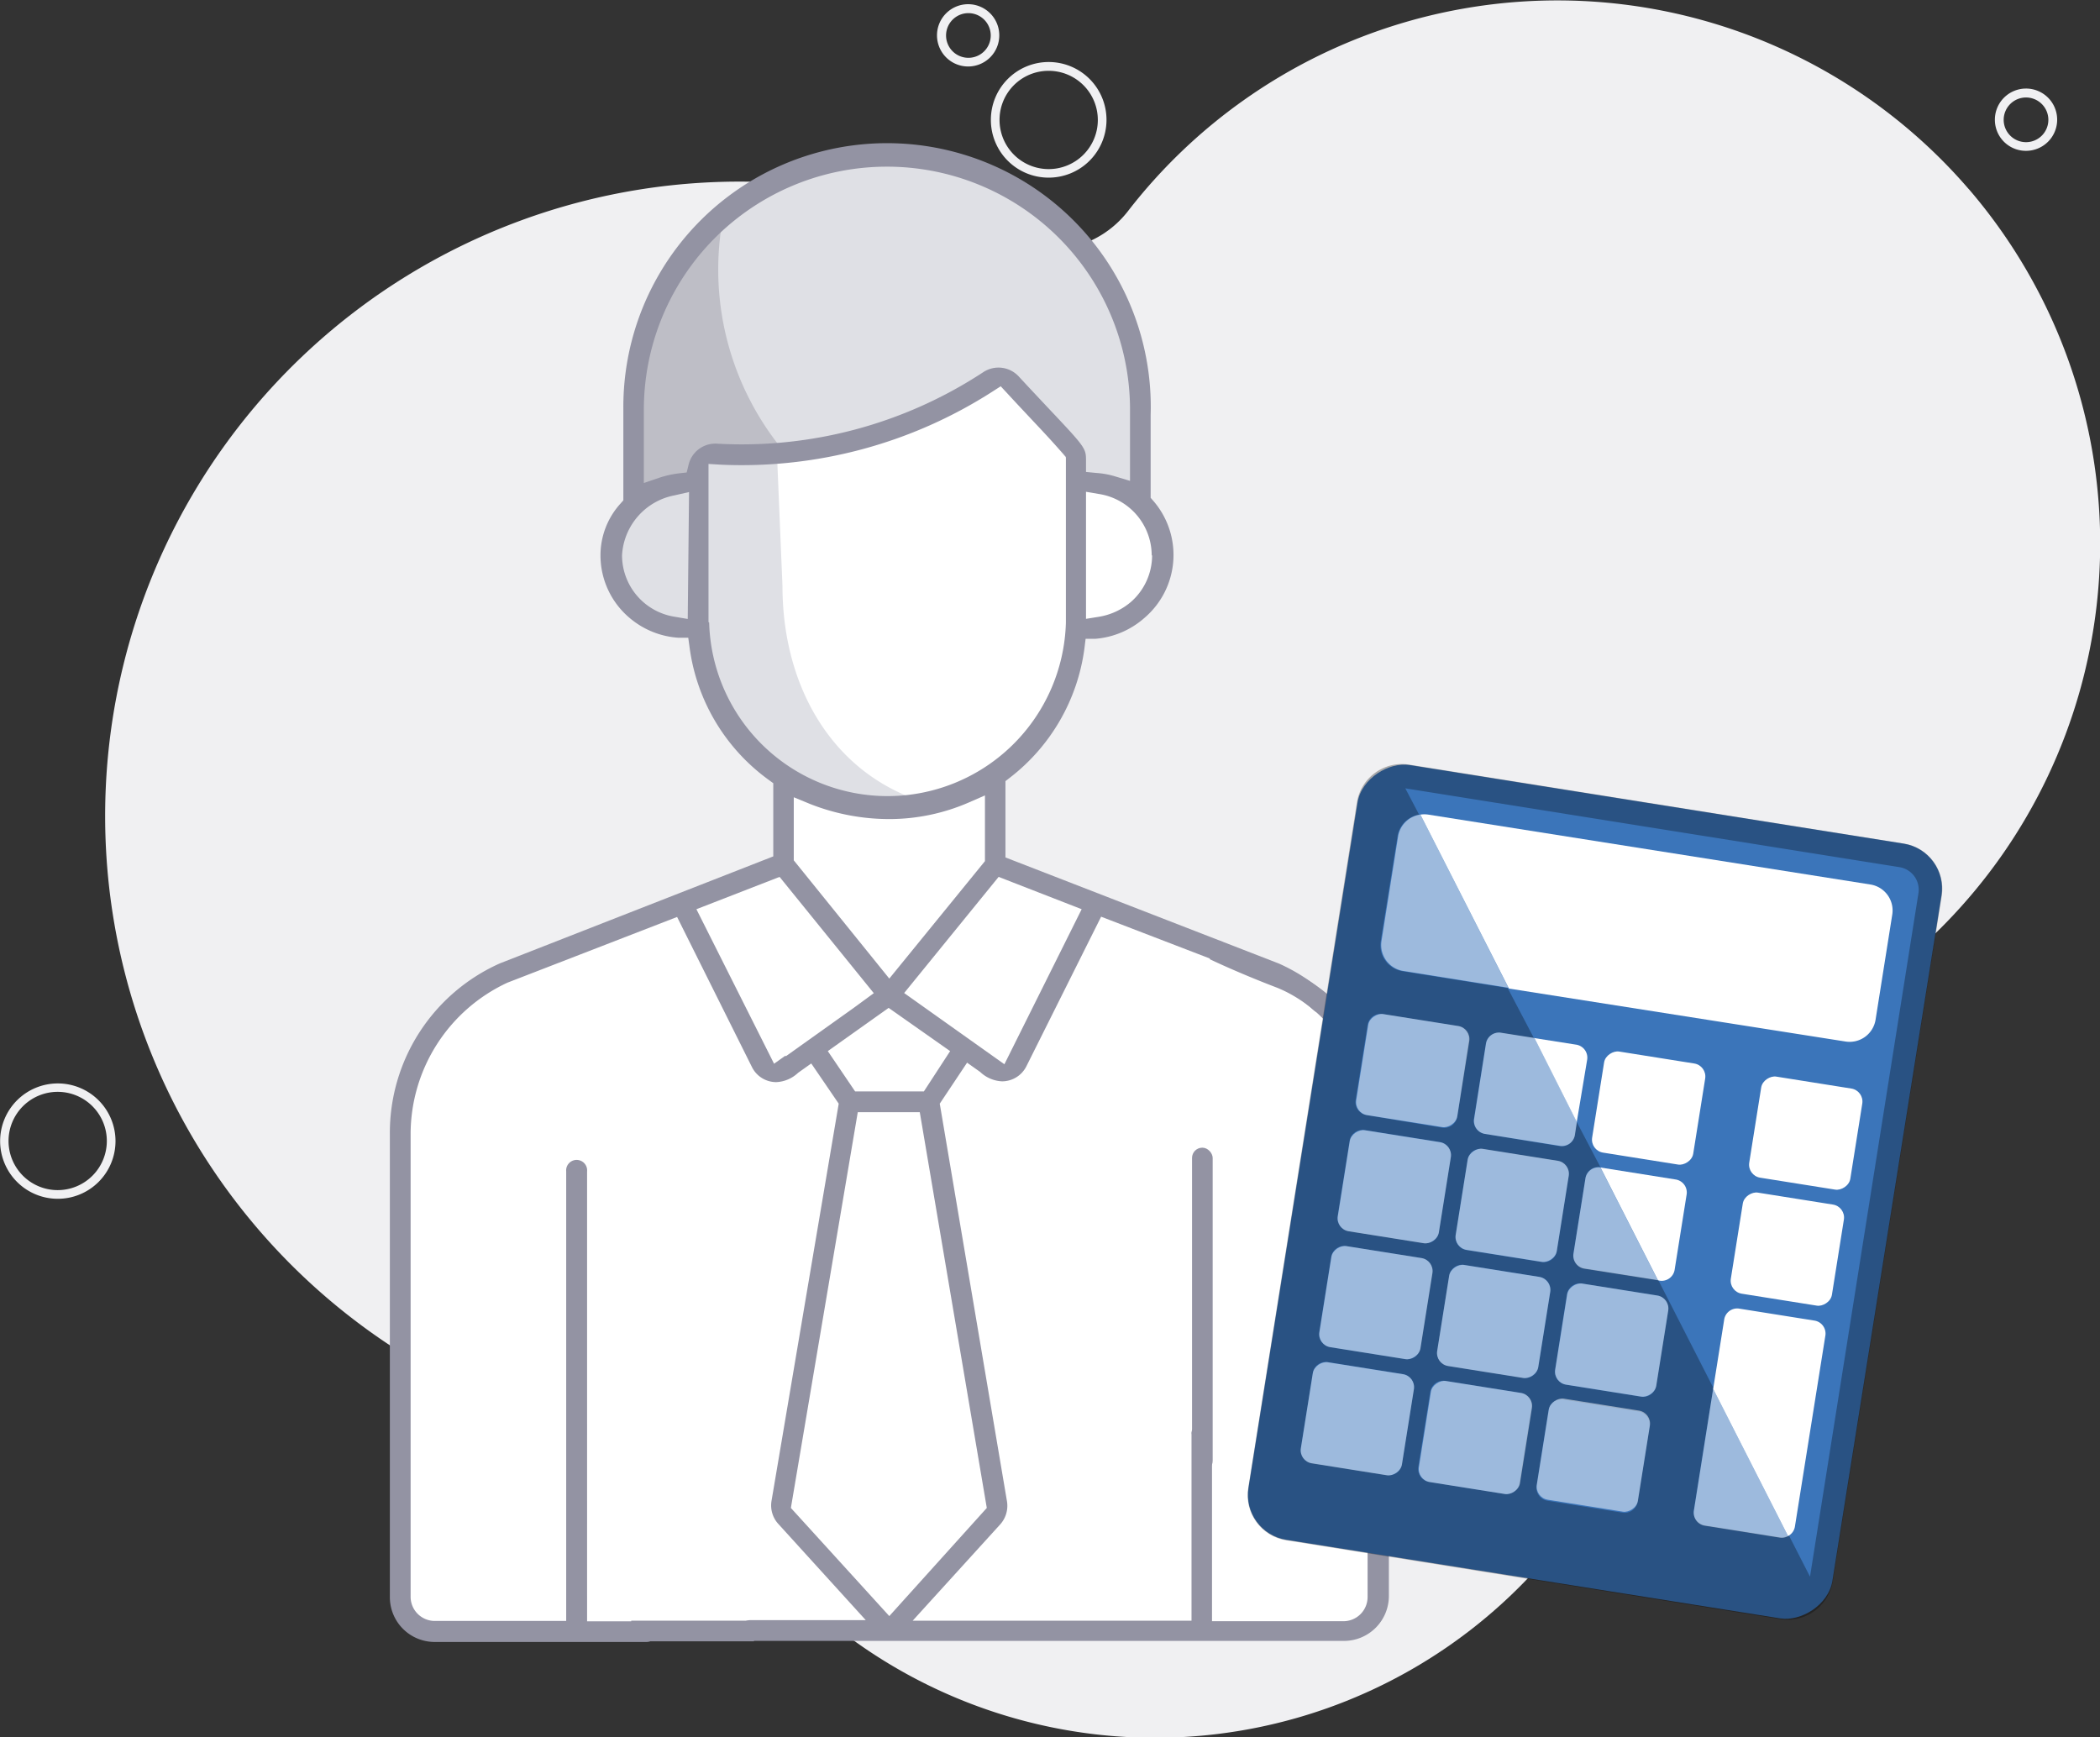
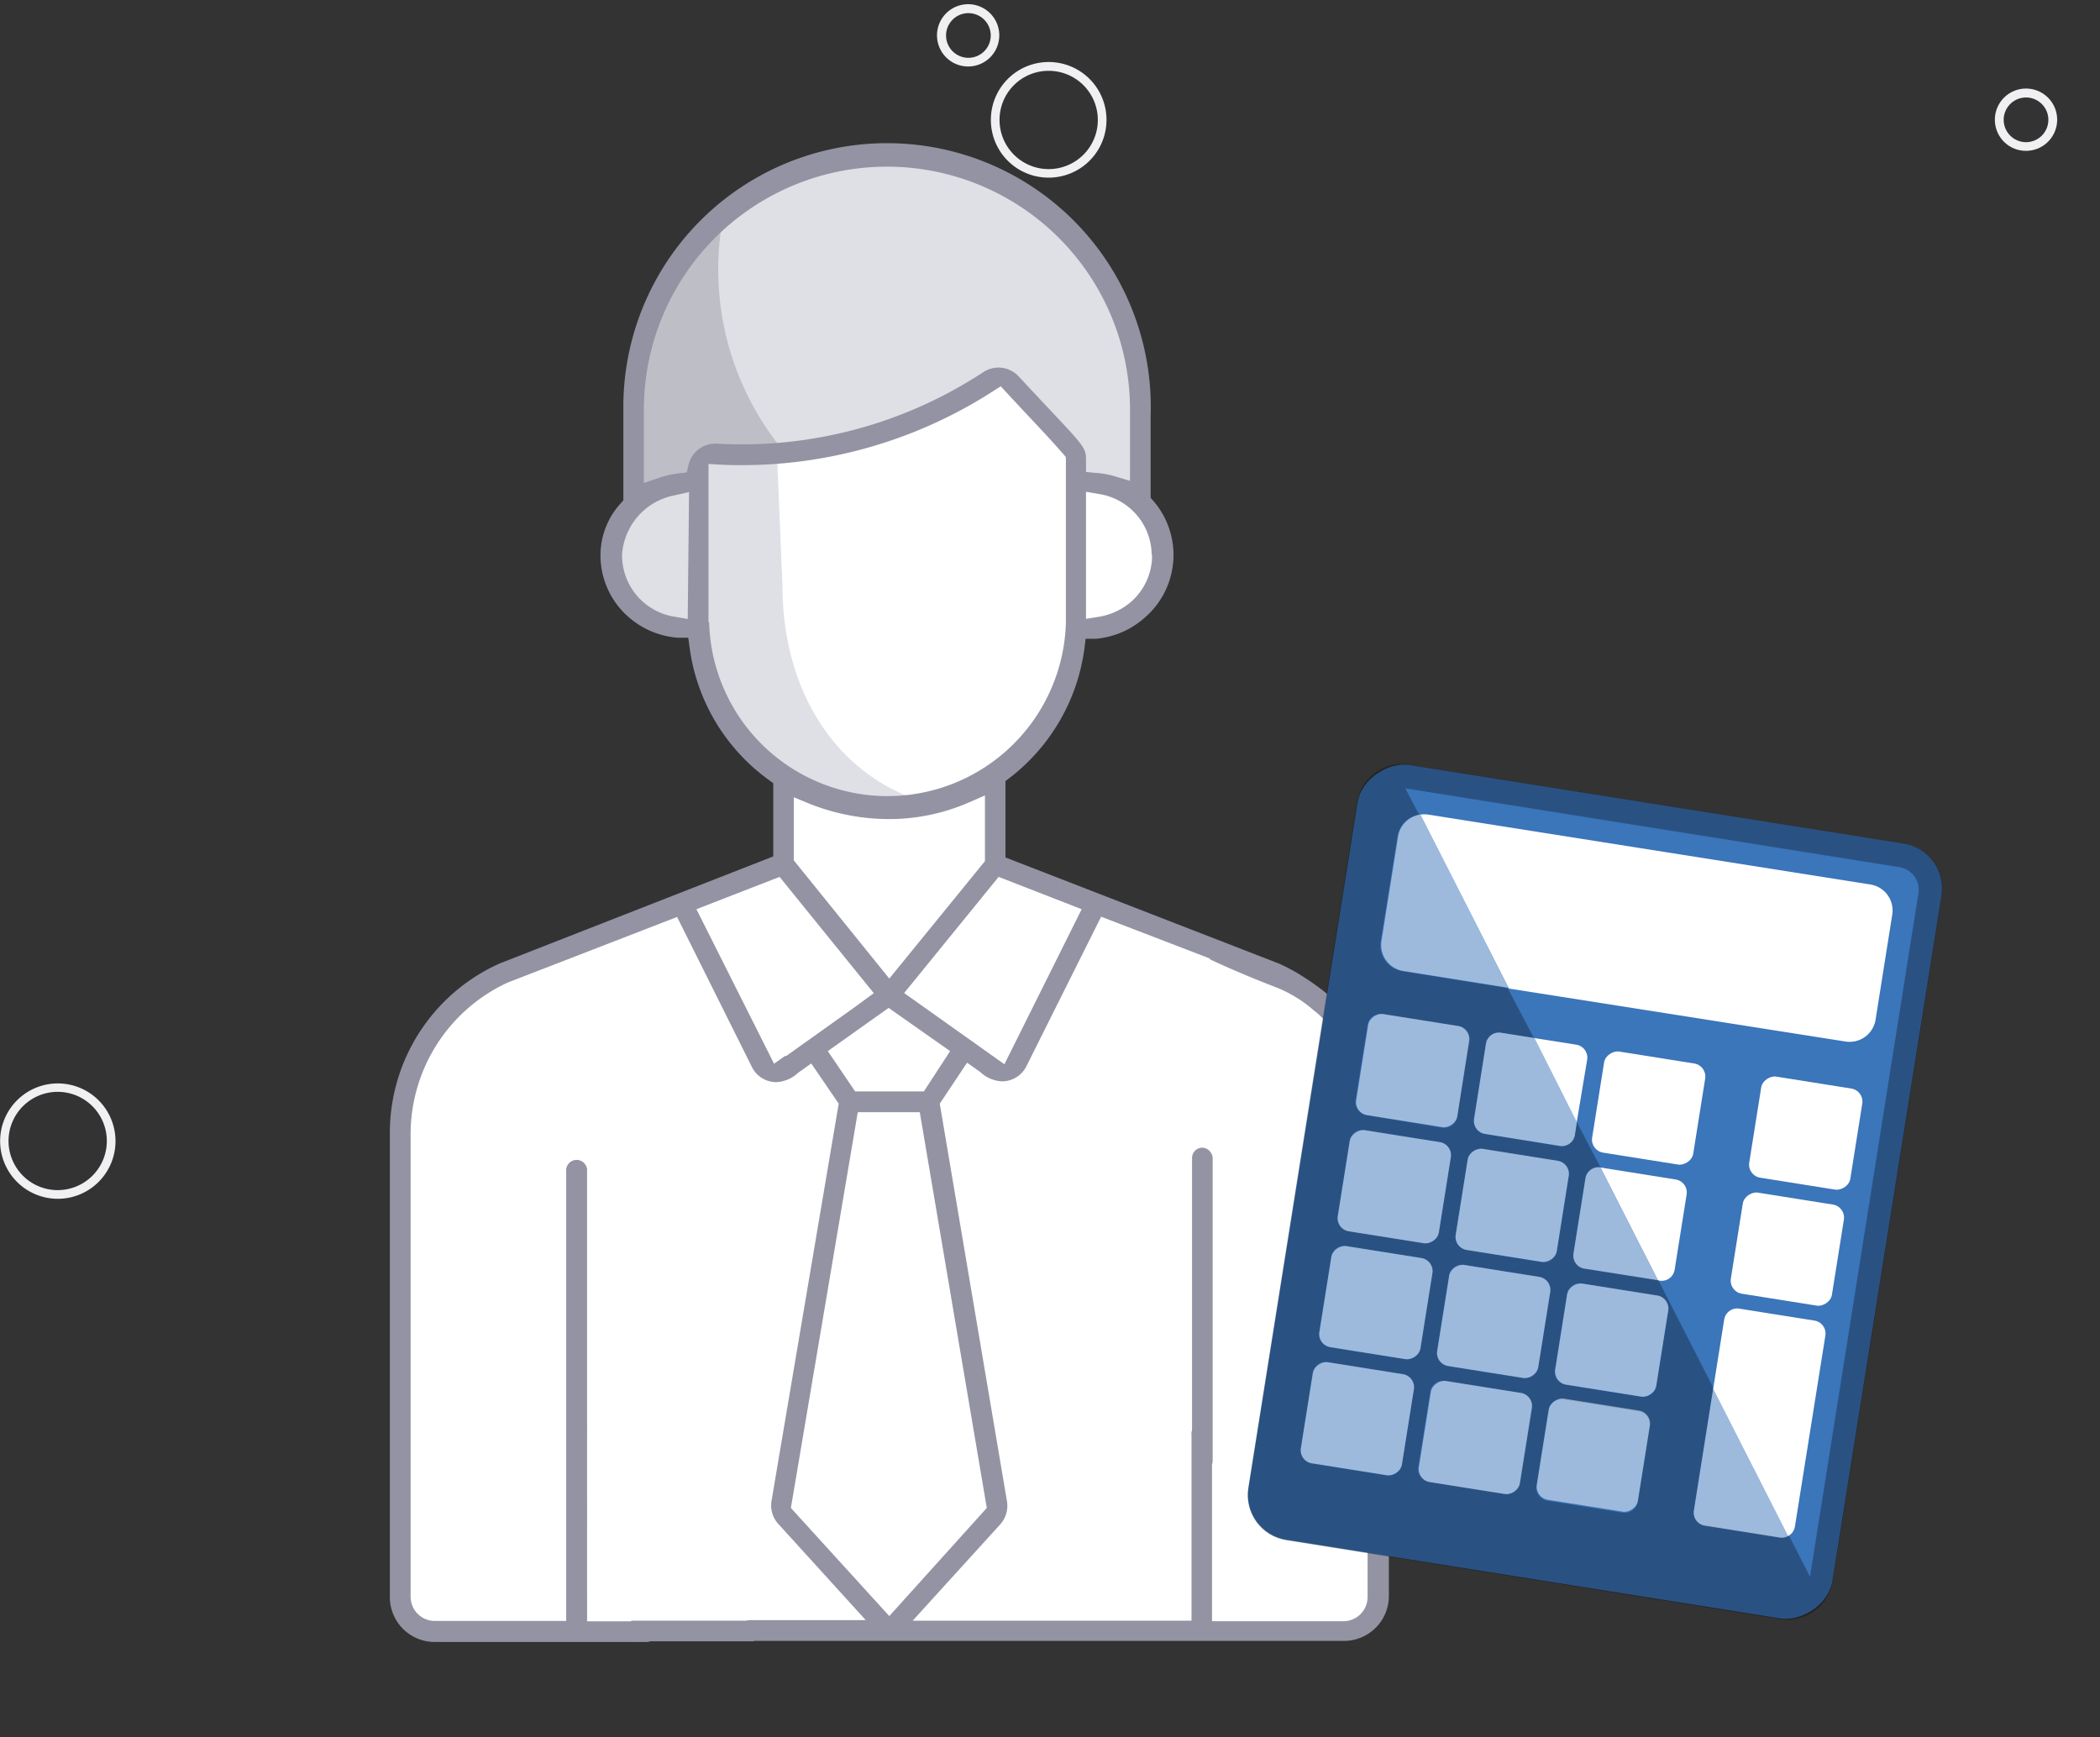
<svg xmlns="http://www.w3.org/2000/svg" viewBox="0 0 159.82 132.23">
  <rect x="0" y="0" width="159.82" height="132.23" fill="#333333" stroke="none" />
  <title>employee cost calculator</title>
-   <path d="M149.82,14.38a41.31,41.31,0,0,0-64,1.72,7.62,7.62,0,0,1-9.25,2.19A48.27,48.27,0,1,0,36,105.92a45.84,45.84,0,0,0,5.77,2.23,37.72,37.72,0,0,1,16.87,11l.25.28a39.22,39.22,0,0,0,67.84-31.95,6.06,6.06,0,0,1,4.13-6.64,41.38,41.38,0,0,0,19-66.42Z" style="fill:#f0f0f2" />
  <path d="M79.8,13.52a4.4,4.4,0,1,0-4.39-4.4h0A4.39,4.39,0,0,0,79.8,13.52Zm0-8.13a3.74,3.74,0,1,1-3.73,3.73h0A3.73,3.73,0,0,1,79.8,5.39Z" style="fill:#f0f0f2" />
  <path d="M73.68,5.06a2.37,2.37,0,1,0-2.37-2.37,2.37,2.37,0,0,0,2.37,2.37Zm0-4.06A1.7,1.7,0,1,1,72,2.69,1.7,1.7,0,0,1,73.68,1Z" style="fill:#f0f0f2" />
  <path d="M136.36,86.42a4.4,4.4,0,1,0,4.4,4.4A4.39,4.39,0,0,0,136.36,86.42Zm0,8.13a3.74,3.74,0,1,1,3.73-3.74h0a3.74,3.74,0,0,1-3.73,3.74Z" style="fill:#f0f0f2" />
  <path d="M4.39,82.46a4.39,4.39,0,1,0,4.4,4.39,4.39,4.39,0,0,0-4.4-4.39Zm0,8.12a3.74,3.74,0,1,1,3.74-3.73h0A3.74,3.74,0,0,1,4.39,90.58Z" style="fill:#f0f0f2" />
  <path d="M140.85,81.53a2.37,2.37,0,1,0,2.37,2.37,2.36,2.36,0,0,0-2.37-2.37Zm0,4.07a1.7,1.7,0,1,1,1.7-1.7h0a1.7,1.7,0,0,1-1.7,1.7Z" style="fill:#f0f0f2" />
  <path d="M154.18,11.48a2.37,2.37,0,1,0-2.36-2.36,2.36,2.36,0,0,0,2.36,2.36Zm0-4.06a1.7,1.7,0,1,1-1.69,1.7h0a1.7,1.7,0,0,1,1.69-1.7Z" style="fill:#f0f0f2" />
  <path d="M46.36,111.6A2.37,2.37,0,1,0,48.73,114a2.37,2.37,0,0,0-2.37-2.37Zm0,4.06a1.7,1.7,0,1,1,1.7-1.7h0a1.71,1.71,0,0,1-1.7,1.7Z" style="fill:#f0f0f2" />
  <path d="M87.44,31.26l-1,7s5.69,7.19-4.57,10.25c0,0-1.94,8.07-6.47,11.07l.61,6.34,21.39,8.43,5,4.18L105,87.85v14.21l-.26,20.51s.61,2.38-8.23,2-63.91-.35-63.91-.35-2.68.08-2.33-5.06-1.1-31.34.79-37.32,11-9.07,11-9.07l14.65-5.63,2.92-1.28V60.38l-.45-1.1L56,56.47l-3.48-8.11.53-16.8,21.43-5.81Z" style="fill:#fff" />
  <path d="M57.33,34.43s12-.62,18.9-5.46l4.85,5.81,1.24,2,3.66.69.63.68V27S86,15.23,69.89,11.93c0,0-14.88-.83-19.46,10.79s-1.58,15-1.58,15S54.9,34.25,57.33,34.43Z" style="fill:#dfe0e5" />
  <path d="M59.32,33.94a21.67,21.67,0,0,1-4.39-16.83S48,22.26,48,30.86c0,6.88,1.44,8.56,1.44,8.56h8.6Z" style="fill:#bebec6" />
  <path d="M71.82,61.43C64,59.83,59.55,52.91,59.55,44.6L59.15,35c-1.07.34-4.38-.53-5-.18-2.2,1.22-2,2-2,2l-2.72.94h0a2.78,2.78,0,0,0-.58.06,3.63,3.63,0,0,0-2.8,3.63v1.24a3.62,3.62,0,0,0,2.75,3.6c.33.06,1.55,1.29,1.86,1.27.84-.07,2.22-.66,2.37.17,1.46,8,6.94,14.11,15.38,14.11A16.94,16.94,0,0,0,71.82,61.43Z" style="fill:#dfe0e5" />
  <path d="M82.32,69.2,76.44,81l-7.63-5.42L76,66.74ZM67.68,74.48l-7.27-9V60.68l1.24.51a16.46,16.46,0,0,0,6.05,1.15,15.18,15.18,0,0,0,6-1.25l1.26-.55v5Zm20-32.21a4.71,4.71,0,0,1-1.63,3.56,5,5,0,0,1-2.4,1.11l-1,.16V37.43l1,.17a4.74,4.74,0,0,1,4,4.67ZM52.34,47.11l-1-.17a4.74,4.74,0,0,1-4-4.67,4.92,4.92,0,0,1,4-4.57l1.1-.25Zm.07-11.76-.15.61-.62.07a7.6,7.6,0,0,0-1.43.32L49,36.76V31.31a18.48,18.48,0,1,1,37-.25V36.6l-1.16-.35A6.2,6.2,0,0,0,83.47,36l-.82-.08v-.82c0-1,0-1-3-4.18-.59-.63-1.29-1.37-2.12-2.27a2.1,2.1,0,0,0-2.69-.33A33.48,33.48,0,0,1,54.6,33.77a2.09,2.09,0,0,0-2.19,1.58Zm1.51,12V35.31l1,.06a35.31,35.31,0,0,0,20.6-5.56l.64-.41.51.55c.82.89,1.52,1.63,2.1,2.25,1.19,1.26,1.84,2,2.14,2.33l.21.25v12.6a13.58,13.58,0,0,1-27.15,0Zm5.85,33-.86.61L53,69.2l6.33-2.46,7.17,8.85L65,76.69l-5.19,3.7ZM63,80l4.63-3.29L72.31,80l-2,3.07H65.08Zm-2.81,34.77,5.09-30.12H70l5.1,30.12L67.68,123Zm44.68-15a.78.78,0,0,0-.79.78v21a1.84,1.84,0,0,1-1.84,1.84h-10V109.19a.82.82,0,0,0-.63-.81.79.79,0,0,0-.93.62.44.44,0,0,0,0,.16v14.19H69.46L76.14,116a2.12,2.12,0,0,0,.5-1.71L71.52,84l2.08-3.12,1,.71a2.58,2.58,0,0,0,1.66.71,2.07,2.07,0,0,0,1.85-1.14L83.8,69.77l13,5a12.79,12.79,0,0,1,3.18,2.12.8.8,0,0,0,1.13-.07l0,0h0a.78.78,0,0,0-.1-1.08,13.92,13.92,0,0,0-3.67-2.4L76.52,65.26V59.45l.35-.27a14.89,14.89,0,0,0,5.66-9.83l.09-.73.74,0A6.42,6.42,0,0,0,87.13,47a6.29,6.29,0,0,0,.66-8.86h0l-.22-.25v-6.3a20.07,20.07,0,1,0-40.13-.51v7l-.22.25a5.85,5.85,0,0,0-1.52,3.93A6.22,6.22,0,0,0,47.88,47a6.39,6.39,0,0,0,3.77,1.54l.73,0,.1.73a14.87,14.87,0,0,0,6,10.07l.37.27v5.57L38.05,73.32a14.12,14.12,0,0,0-8.38,13v35.24a3.41,3.41,0,0,0,3.41,3.41H49.2a.79.79,0,0,0,.79-.79.39.39,0,0,0,0-.15.8.8,0,0,0-.81-.63h-4.5V89.16A.79.79,0,0,0,43.09,89a.76.76,0,0,0,0,.15v34.22h-10a1.84,1.84,0,0,1-1.84-1.84V86.27a12.72,12.72,0,0,1,7.37-11.48h0l12.91-5,5.7,11.43a2.06,2.06,0,0,0,1.85,1.14,2.58,2.58,0,0,0,1.66-.71l1-.71L63.83,84l-5.12,30.27a2.09,2.09,0,0,0,.5,1.69l6.68,7.35h-8.8a.79.79,0,0,0,0,1.58h45.19a3.42,3.42,0,0,0,3.42-3.42v-21a.78.78,0,0,0-.79-.78Z" style="fill:#9393a3" />
  <rect x="48.04" y="123.35" width="9.34" height="1.57" style="fill:#9393a3" />
  <path d="M104.11,109.12c0-.15-.18-14.91-.09-22.42.09-8.12-5.21-10.88-6.84-11.53C94.12,74,92.06,73,92.06,73l.74-1.42a38.26,38.26,0,0,0,5,2.14c1.9.76,7.88,3.83,7.78,13.09-.09,7.48.11,22.42.11,22.56Z" style="fill:#9393a3" />
  <rect x="90.72" y="87.35" width="1.57" height="24.62" rx="0.78" style="fill:#9393a3" />
  <rect x="91.52" y="68.19" width="59.71" height="45" rx="3.46" transform="translate(12.75 196.32) rotate(-80.96)" style="fill:#3b75ba" />
  <path d="M144.87,64.2l-37.6-6a3.47,3.47,0,0,0-4,2.87L95,113.23a3.48,3.48,0,0,0,2.88,4l37.6,6a3.48,3.48,0,0,0,4-2.87l8.29-52.14A3.48,3.48,0,0,0,144.87,64.2ZM111.43,96.27l5.72.91a1,1,0,0,1,.83,1.14l-.91,5.72a1,1,0,0,1-1.14.83l-5.72-.91a1,1,0,0,1-.83-1.14l.91-5.72A1,1,0,0,1,111.43,96.27ZM110.78,94l.91-5.72a1,1,0,0,1,1.15-.83l5.71.91a1,1,0,0,1,.83,1.14l-.9,5.72a1,1,0,0,1-1.15.83l-5.72-.91A1,1,0,0,1,110.78,94ZM110,105.1l5.72.91a1,1,0,0,1,.83,1.14l-.91,5.72a1,1,0,0,1-1.15.83l-5.72-.91a1,1,0,0,1-.83-1.15l.91-5.71A1,1,0,0,1,110,105.1Zm9,1.42,5.71.91a1,1,0,0,1,.83,1.15l-.91,5.71a1,1,0,0,1-1.14.84l-5.72-.91a1,1,0,0,1-.83-1.15l.91-5.72A1,1,0,0,1,119,106.52Zm-.65-2.28.9-5.72a1,1,0,0,1,1.15-.83l5.72.91a1,1,0,0,1,.83,1.15l-.91,5.72a1,1,0,0,1-1.15.83l-5.71-.91A1,1,0,0,1,118.35,104.24Zm-15.9-9.4,5.72.91a1,1,0,0,1,.83,1.14l-.91,5.72a1,1,0,0,1-1.14.83l-5.72-.91a1,1,0,0,1-.83-1.14l.91-5.72A1,1,0,0,1,102.45,94.84Zm-.65-2.28.91-5.72a1,1,0,0,1,1.15-.83l5.72.91a1,1,0,0,1,.83,1.14l-.91,5.72a1,1,0,0,1-1.15.83l-5.71-.91A1,1,0,0,1,101.8,92.56Zm-.75,11.11,5.72.91a1,1,0,0,1,.83,1.14l-.91,5.72a1,1,0,0,1-1.14.83l-5.72-.91a1,1,0,0,1-.83-1.14l.91-5.72A1,1,0,0,1,101.05,103.67ZM110.9,85a1,1,0,0,1-1.14.83L104,84.87a1,1,0,0,1-.83-1.14l.91-5.72a1,1,0,0,1,1.14-.83l5.72.91a1,1,0,0,1,.83,1.15ZM137.75,120l-1.61-3.15a1,1,0,0,1-.68.15l-5.72-.91a1,1,0,0,1-.83-1.15l1.48-9.32-4.19-8.2-5.62-.89a1,1,0,0,1-.83-1.15l.91-5.72a1,1,0,0,1,1.14-.83L120,85.4l-.16,1a1,1,0,0,1-1.15.83L113,86.3a1,1,0,0,1-.83-1.14l.91-5.72a1,1,0,0,1,1.14-.83l2.52.4-2-3.81-8-1.28a2,2,0,0,1-1.66-2.29l1.28-8A2,2,0,0,1,108,62l-1.05-2,37.61,6a1.74,1.74,0,0,1,1.44,2Z" style="fill:#020202;opacity:0.3" />
  <path d="M120.79,80.66a1,1,0,0,0-.83-1.15l-3.18-.5L120,85.39Z" style="fill:#fff" />
  <rect x="121.57" y="80.44" width="7.79" height="7.79" rx="1" transform="translate(22.47 194.99) rotate(-80.96)" style="fill:#fff" />
  <path d="M126.3,97.47a1,1,0,0,0,1.15-.84l.91-5.71a1,1,0,0,0-.84-1.15l-5.71-.91h0l4.37,8.58Z" style="fill:#fff" />
  <rect x="133.53" y="82.34" width="7.79" height="7.79" rx="1" transform="translate(30.67 208.41) rotate(-80.96)" style="fill:#fff" />
  <rect x="132.13" y="91.17" width="7.79" height="7.79" rx="1" transform="translate(20.77 214.47) rotate(-80.96)" style="fill:#fff" />
  <path d="M136.6,116.2l2.32-14.55a1,1,0,0,0-.83-1.14l-5.72-.91a1,1,0,0,0-1.15.83l-.84,5.28,5.7,11.2A1,1,0,0,0,136.6,116.2Z" style="fill:#fff" />
  <path d="M140.45,79.27a2,2,0,0,0,2.29-1.66l1.27-8a2,2,0,0,0-1.66-2.29L108.7,62a2,2,0,0,0-.6,0l6.74,13.24Z" style="fill:#fff" />
  <rect x="103.62" y="77.58" width="7.79" height="7.79" rx="1" transform="translate(10.16 174.86) rotate(-80.96)" style="fill:#fff;opacity:0.5" />
  <path d="M113.09,79.44l-.9,5.71A1,1,0,0,0,113,86.3l5.71.91a1,1,0,0,0,1.15-.83l.15-1L116.78,79l-2.54-.4A1,1,0,0,0,113.09,79.44Z" style="fill:#fff;opacity:0.5" />
  <rect x="102.21" y="86.42" width="7.79" height="7.79" rx="1" transform="translate(0.25 180.92) rotate(-80.96)" style="fill:#fff;opacity:0.5" />
  <rect x="111.19" y="87.84" width="7.79" height="7.79" rx="1" transform="translate(6.41 190.98) rotate(-80.96)" style="fill:#fff;opacity:0.5" />
  <path d="M120.66,89.69l-.91,5.72a1,1,0,0,0,.83,1.15l5.59.88-4.37-8.58A1,1,0,0,0,120.66,89.69Z" style="fill:#fff;opacity:0.5" />
  <rect x="100.81" y="95.25" width="7.79" height="7.79" rx="1" transform="translate(-9.65 186.97) rotate(-80.96)" style="fill:#fff;opacity:0.5" />
  <rect x="109.78" y="96.67" width="7.79" height="7.79" rx="1" transform="translate(-3.5 197.04) rotate(-80.96)" style="fill:#fff;opacity:0.5" />
  <rect x="118.76" y="98.1" width="7.79" height="7.79" rx="1" transform="translate(2.66 207.1) rotate(-80.96)" style="fill:#fff;opacity:0.5" />
  <rect x="99.4" y="104.08" width="7.79" height="7.79" rx="1" transform="translate(-19.56 193.03) rotate(-80.96)" style="fill:#fff;opacity:0.5" />
  <rect x="108.38" y="105.51" width="7.79" height="7.79" rx="1" transform="translate(-13.4 203.1) rotate(-80.96)" style="fill:#fff;opacity:0.5" />
  <rect x="117.36" y="106.85" width="7.79" height="7.79" rx="1" transform="translate(-7.16 213.1) rotate(-80.96)" style="fill:#fff;opacity:0.5" />
  <path d="M129.74,116.12l5.72.91a.94.94,0,0,0,.62-.12l-5.7-11.2L128.91,115A1,1,0,0,0,129.74,116.12Z" style="fill:#fff;opacity:0.5" />
  <path d="M106.41,63.61l-1.27,8a2,2,0,0,0,1.66,2.29l8,1.28L108.1,62A2,2,0,0,0,106.41,63.61Z" style="fill:#fff;opacity:0.5" />
</svg>